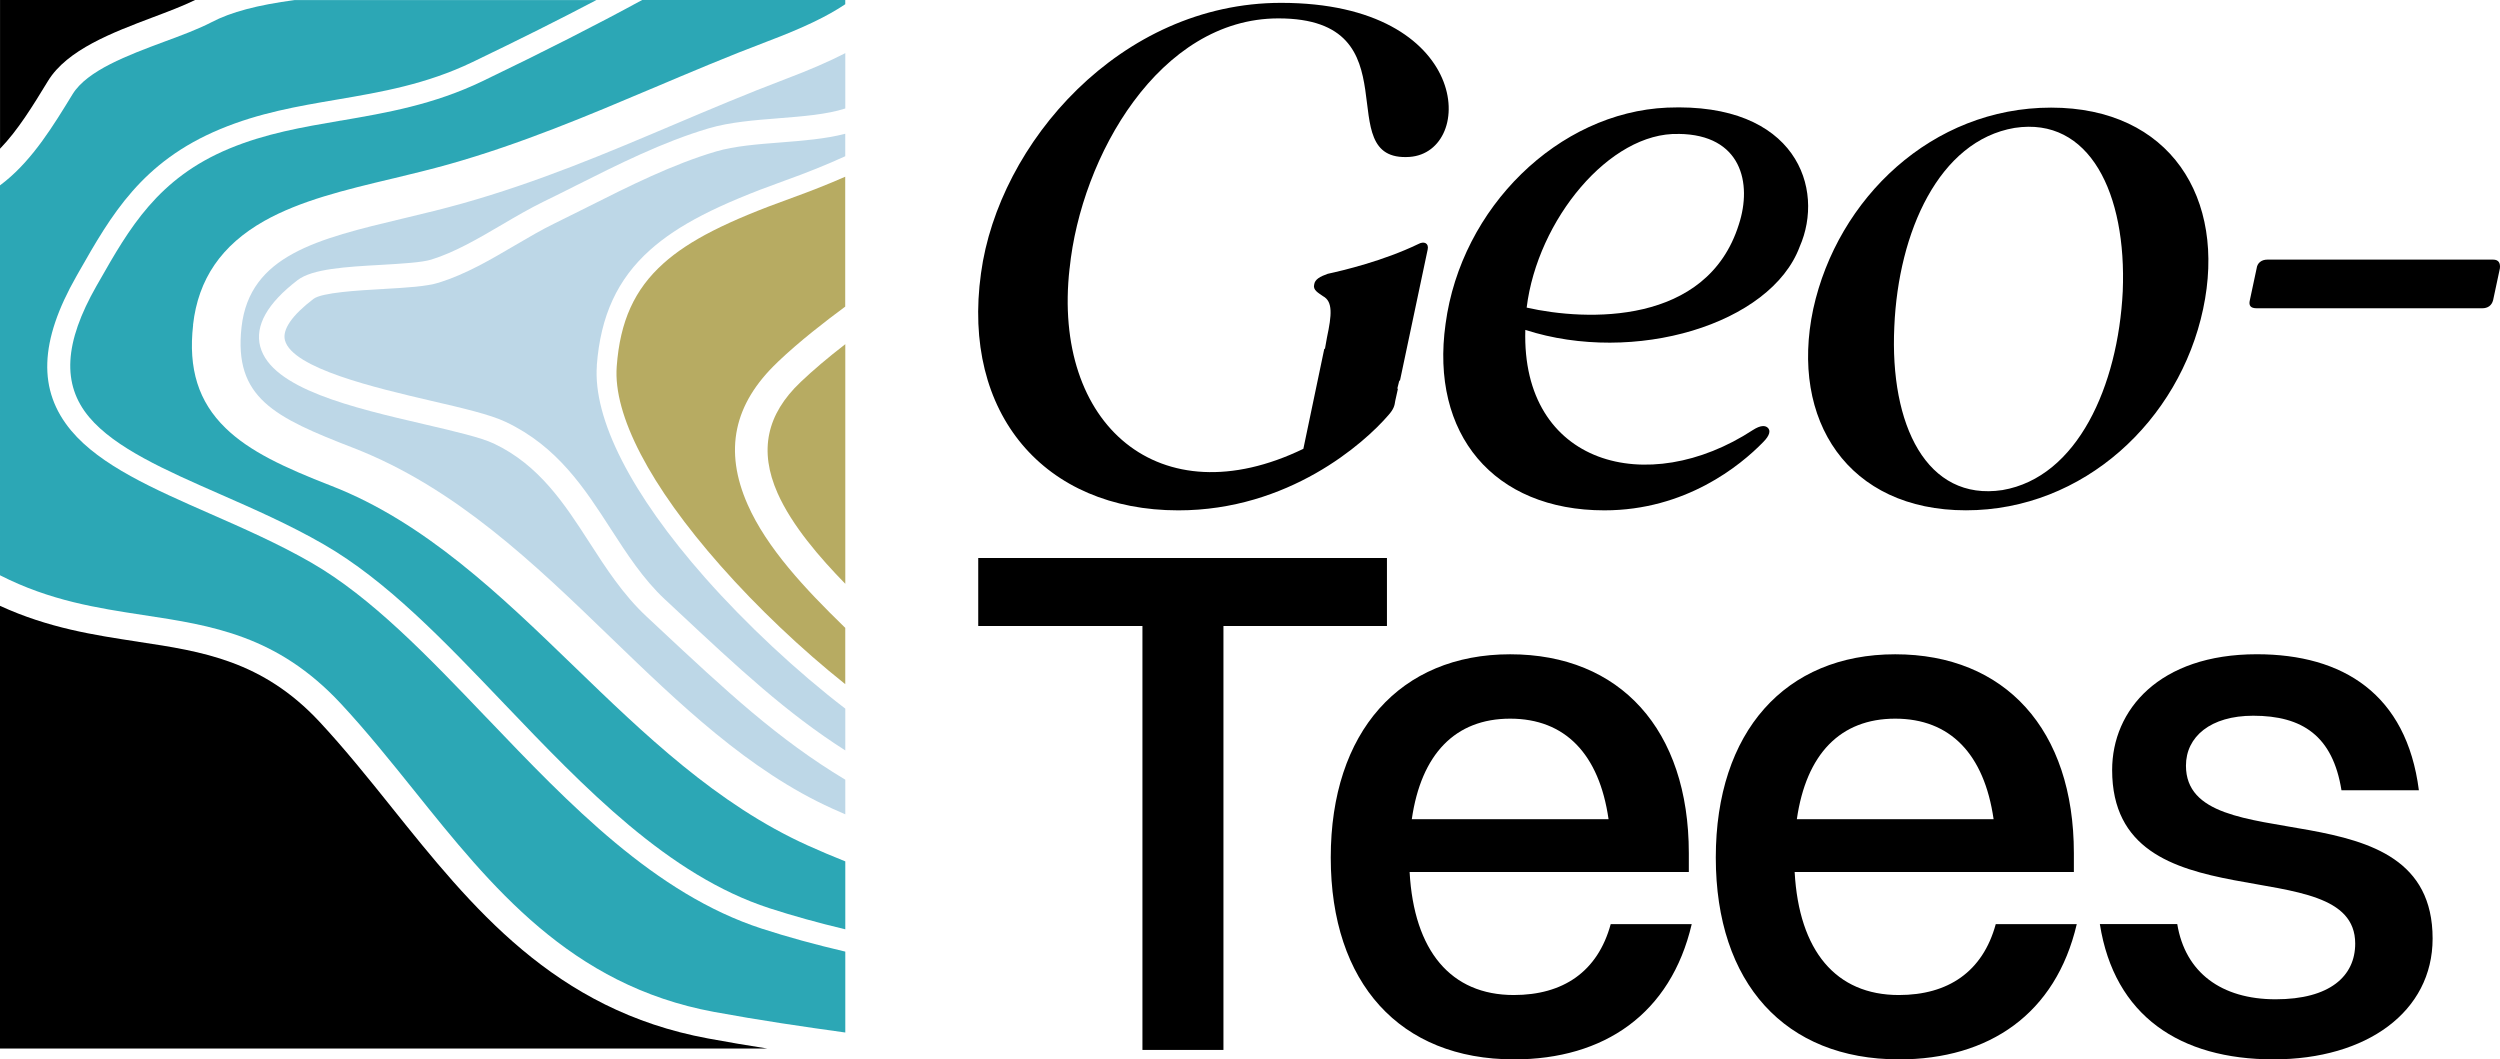
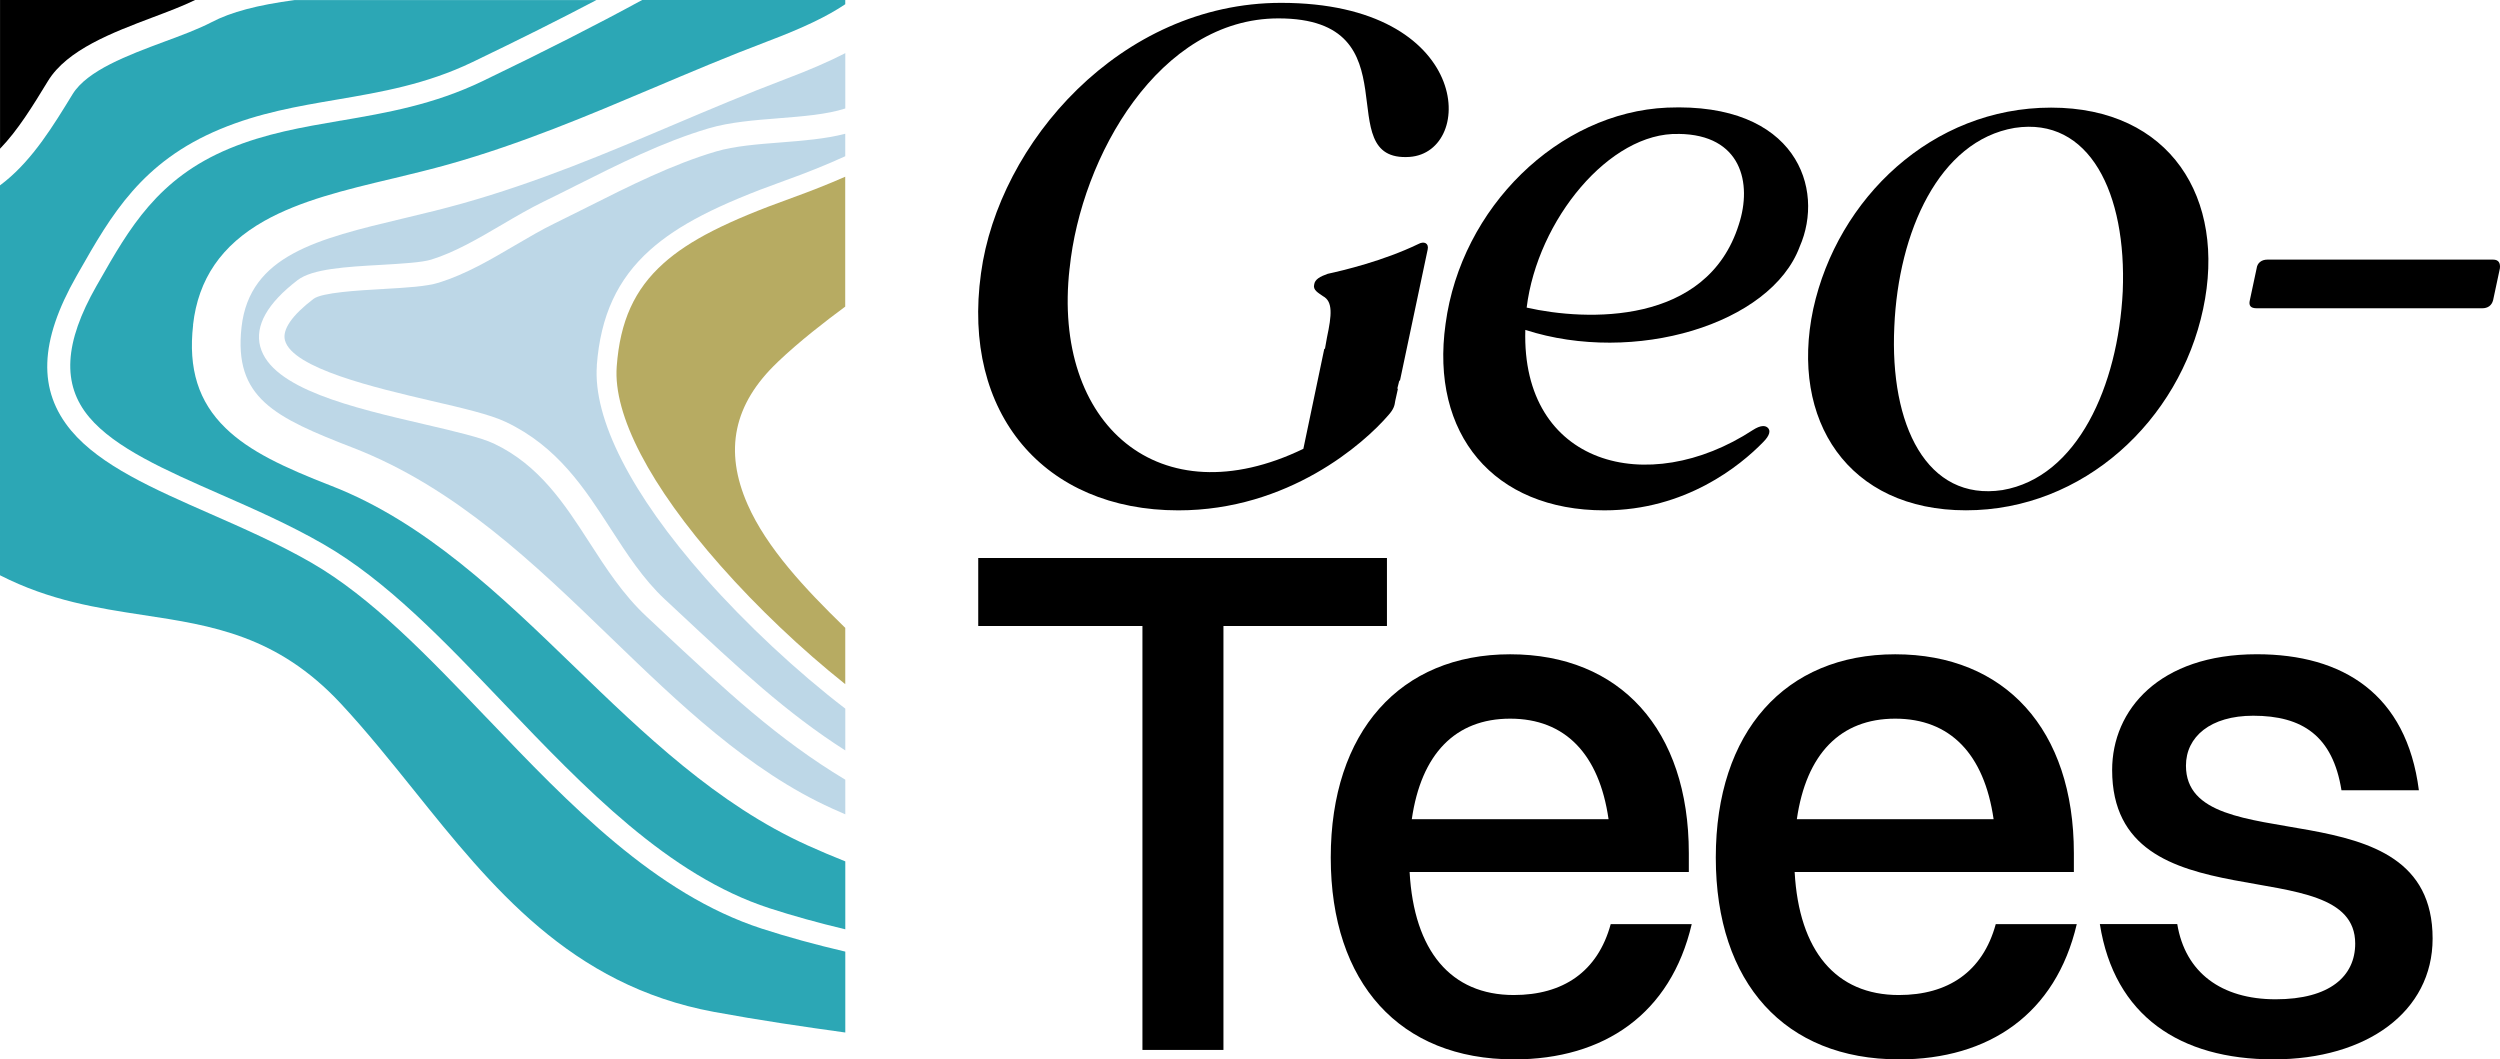
<svg xmlns="http://www.w3.org/2000/svg" id="Layer_2" viewBox="0 0 638.83 270.7">
  <defs>
    <style>.cls-1{fill:#bdd7e7;}.cls-2{fill:#b7ab62;}.cls-3{fill:#2ca7b5;}</style>
  </defs>
  <g id="Geo-Tees_">
    <g id="Geo-Tees_Primary_HOR_Colour">
      <g id="Compact_Colour">
        <path d="M273.31 68.59c-4.49 39.88 22.96 63.88 59.74 46.1l5.35-25.56h.17l.52-2.93c1.21-5.7 1.55-9.15-1.04-10.53-1.21-.86-2.59-1.55-2.24-2.94.17-1.38 1.55-2.07 3.45-2.76 3.97-.86 14.16-3.28 23.14-7.6 1.55-.86 2.76-.17 2.42 1.38l-7.08 33.5h-.17l-.52 2.07h.17l-.69 3.11c-.17 1.21-.35 2.07-1.73 3.63-6.22 7.25-25.55 24.35-53.7 24.35-34.19.0-55.43-24.69-50.42-60.61C255.18 36.65 286.26.73 327.36.73c48.86.0 49.9 38.16 32.81 39.37-20.89 1.38 1.9-35.4-33.5-35.4-30.39.0-50.42 35.22-53.35 63.89z" />
        <path d="M459.87 63.06c-7.42 19.86-42.3 30.22-70.1 21.24-1.04 34.53 31.25 43.17 58.19 25.56 1.9-1.21 3.11-1.21 3.8-.52s.52 1.9-1.21 3.63c-5.87 6.04-19.86 17.44-40.58 17.44-28.32.0-44.55-19.51-40.58-47.66 3.97-29.7 28.83-54.04 56.63-55.25 32.98-1.38 40.4 20.72 33.84 35.57zM428.96 34.23c-17.61-.52-36.09 21.93-38.85 44.37 15.19 3.45 46.1 4.66 54.22-21.24 3.45-10.53.69-22.97-15.37-23.14z" />
        <path d="M562.97 78.95c-6.04 28.49-30.56 51.45-60.61 51.45s-45.07-22.97-39.02-51.45c6.22-28.32 30.39-51.45 60.78-51.45s44.89 23.14 38.85 51.45zm-78.91 4.49c-1.21 25.21 8.29 44.72 27.63 41.79 19.17-3.28 29.53-26.59 30.74-50.76 1.04-25.04-8.46-44.72-27.63-41.79-19.34 3.28-29.7 26.59-30.74 50.76z" />
        <path d="M576.64 68.59c.17-1.38 1.21-2.25 2.76-2.25h57.67c1.38.0 1.9.86 1.73 2.25l-1.73 8.11c-.35 1.38-1.38 2.07-2.76 2.07h-57.67c-1.55.0-2.07-.69-1.73-2.07l1.73-8.11z" />
        <path d="M291.93 159.97h-41.96v-17.38h104.44v17.38h-41.78v108.32h-20.7V159.97z" />
        <path d="M386.82 270.7c-29.02.0-46.77-19.41-46.77-51.57s17.75-51.94 45.84-51.94 45.66 19.23 45.66 50.83v4.81H360.2c1.11 20.15 10.54 31.43 26.62 31.43 12.57.0 21.44-5.92 24.77-18.12h20.7c-5.36 22.92-22.37 34.57-45.47 34.57zm-26.06-61.37h50.28c-2.4-16.64-11.09-25.69-25.14-25.69s-22.74 9.06-25.14 25.69z" />
        <path d="M485.21 270.7c-29.02.0-46.77-19.41-46.77-51.57s17.75-51.94 45.84-51.94 45.66 19.23 45.66 50.83v4.81h-71.35c1.11 20.15 10.54 31.43 26.62 31.43 12.57.0 21.44-5.92 24.77-18.12h20.7c-5.36 22.92-22.37 34.57-45.47 34.57zm-26.06-61.37h50.28c-2.4-16.64-11.09-25.69-25.14-25.69s-22.74 9.06-25.14 25.69z" />
        <path d="M621.61 239.83c0 18.67-16.82 30.87-40.67 30.87s-40.67-11.09-44.36-34.57h19.78c2.03 12.39 11.28 19.22 25.14 19.22s20.33-5.92 20.33-14.23c0-24.59-62.11-3.88-62.11-44.36.0-15.34 12.02-29.58 36.97-29.58 22 0 38.26 10.17 41.41 34.75h-19.78c-2.22-13.86-9.98-19.04-22.55-19.04-10.91.0-17.19 5.36-17.19 12.76.0 25.14 63.03 4.07 63.03 44.18z" />
      </g>
      <g id="Geo_Tees_Icon_Colour">
-         <path class="cls-2" d="M216 87.95v61.23c-6.5-6.66-13.63-14.88-17.31-23.18-4.78-10.81-2.84-20.1 5.92-28.4 3.21-3.05 6.87-6.15 11.39-9.65z" />
-         <path d="M49.86.0c-3.09 1.52-7 2.99-10.82 4.43C28.8 8.3 17.17 12.68 12.27 20.68c-3.92 6.43-7.67 12.57-12.26 17.32V0h49.86z" />
+         <path d="M49.86.0c-3.09 1.52-7 2.99-10.82 4.43C28.8 8.3 17.17 12.68 12.27 20.68c-3.92 6.43-7.67 12.57-12.26 17.32V0z" />
        <path class="cls-2" d="M198.72 92.53c-11.27 10.68-13.78 22.6-7.66 36.43 4.9 11.1 14.7 21.52 24.56 31.12l.28.27s.05.05.09.08v14.4c-11.23-8.95-22.45-19.6-31.86-30.26-18.04-20.42-27.46-38.5-26.54-50.91.85-11.6 4.55-19.73 11.95-26.36 6.56-5.87 16.05-10.7 32.74-16.7 4.95-1.79 9.45-3.57 13.7-5.44v33.19c-5.13 3.8-11.58 8.76-17.28 14.18z" />
        <path class="cls-1" d="M152.52 93.4c-1.02 13.64 8.81 32.91 27.67 54.25 10.43 11.8 23.44 23.95 35.81 33.43v10.68c-15.03-9.59-27.02-20.78-43.31-36l-.07-.07-2.76-2.57c-5.49-5.13-9.68-11.62-13.74-17.89-6.72-10.41-13.66-21.17-26.92-27.43-3.98-1.88-10.94-3.51-19.03-5.38-14.11-3.3-35.45-8.27-37.36-15.47-.71-2.73 1.81-6.39 7.29-10.57 2.14-1.64 11.46-2.17 17.62-2.52h.21l.26-.03c5.59-.32 10.85-.62 13.97-1.61 6.85-2.14 13.23-5.88 19.4-9.51 3.52-2.06 6.84-4.01 10.22-5.66 2.37-1.15 4.87-2.4 8.1-4.02l.21-.11c10.71-5.39 21.8-10.96 32.93-14.23 4.68-1.38 10.65-1.84 16.42-2.29 5.65-.44 11.47-.9 16.55-2.22v5.74c-4.73 2.16-9.8 4.21-15.48 6.24-17.28 6.2-27.23 11.33-34.39 17.71-8.35 7.46-12.67 16.84-13.62 29.52z" />
        <path class="cls-1" d="M66.5 88.56c2.84 10.76 23.66 15.61 42.05 19.88l.08.02c7.66 1.79 14.27 3.33 17.59 4.9 11.61 5.49 18.09 15.5 24.35 25.19 4.24 6.58 8.63 13.4 14.69 19.04l2.76 2.57.04.05c17.77 16.59 30.67 28.65 47.94 39.03v8.85c-1.12-.48-2.22-.98-3.3-1.46-21.37-9.65-39.28-26.96-56.62-43.7-19.48-18.83-39.62-38.31-65.73-48.45-20.21-7.83-30.66-12.77-28.63-30.9 2.08-18.37 19.37-22.51 41.27-27.75l.68-.16c4.72-1.13 9.62-2.31 14.52-3.69 19.46-5.48 37.04-12.94 54.05-20.15 8.8-3.72 18.75-7.95 28.67-11.7 5.95-2.25 10.91-4.4 15.09-6.55v14.14c-4.7 1.53-10.92 2.02-16.94 2.49h-.08l-.11.02c-6.09.48-12.39.98-17.69 2.54l-.23.07c-11.63 3.45-22.94 9.13-33.91 14.64l-.23.12c-2.52 1.27-5.24 2.63-7.96 3.95-3.49 1.71-6.91 3.7-10.74 5.95-5.83 3.42-11.85 6.96-17.92 8.84-2.38.73-7.39 1.03-12.74 1.34-9.06.51-17.62 1-21.42 3.91-7.73 5.93-10.93 11.63-9.54 16.97z" />
        <path class="cls-3" d="M49.35 83.02c-1.28 11.24 1.35 19.62 8.28 26.36 6.08 5.92 14.84 10.03 27.03 14.77 23.9 9.29 43.24 27.97 61.93 46.04 17.99 17.39 36.59 35.36 59.81 45.85 3.13 1.41 6.35 2.78 9.6 4.07v17.36c-6.99-1.67-13.33-3.43-19.35-5.38-25.91-8.41-47.24-30.73-67.87-52.31-15.42-16.15-29.98-31.41-46.09-40.69-8.67-5-17.75-8.98-26.53-12.84-13.75-6.04-26.74-11.74-33.38-19.66-7-8.36-6.4-19.01 1.87-33.52l.65-1.13c7.72-13.57 15.02-26.38 33.29-33.97 9.29-3.86 18.6-5.46 28.48-7.15h.07c11.62-2 23.65-4.06 36.16-10.08 15.86-7.64 28.84-14.23 40.79-20.74h51.9v1.08c-4.62 3.11-10.77 6.05-19.76 9.45-10.16 3.84-20.29 8.14-29.22 11.92l-.08.03c-16.59 7.02-33.74 14.28-52.2 19.49-4.62 1.3-9.39 2.45-13.99 3.56l-.64.15c-12 2.86-23.32 5.58-32.57 10.78C56.6 62.63 50.65 71.3 49.33 83z" />
        <path class="cls-3" d="M216 243.15v20.69c-10.55-1.46-21.87-3.11-33.57-5.27-36.68-6.78-56.92-32.03-76.51-56.45-6.03-7.5-12.25-15.26-18.85-22.35-16.22-17.4-32.85-19.93-50.49-22.61-11.69-1.79-23.77-3.63-36.58-10.16V47.37c.46-.35.91-.71 1.37-1.07 7.14-5.82 12.24-14.15 17.17-22.22 3.74-6.09 14.19-9.98 23.4-13.41l.08-.03c4.23-1.56 8.6-3.18 12.05-4.97 4.94-2.59 11.7-4.39 21.26-5.66h77.08c-9.47 4.98-19.7 10.1-31.69 15.86-11.77 5.67-23.37 7.66-34.58 9.57-10.21 1.74-19.86 3.4-29.82 7.53-20.14 8.37-27.9 22-36.13 36.44l-.64 1.13c-9.51 16.68-9.94 29.24-1.34 39.52 7.48 8.92 21.06 14.88 35.47 21.21 8.62 3.79 17.54 7.71 25.91 12.53 15.36 8.86 29.67 23.83 44.81 39.67l.07.06c21.09 22.07 42.91 44.9 70.2 53.77 6.62 2.15 13.61 4.06 21.34 5.87z" />
-         <path d="M196.06 267.93H0V154.81c12.44 5.7 24.04 7.46 35.28 9.17l.08.02c16.3 2.46 31.7 4.8 46.28 20.43 6.39 6.86 12.53 14.5 18.46 21.9l.05.07c20.39 25.42 41.45 51.7 80.78 58.96 5.14.95 10.21 1.81 15.13 2.57z" />
      </g>
    </g>
  </g>
</svg>